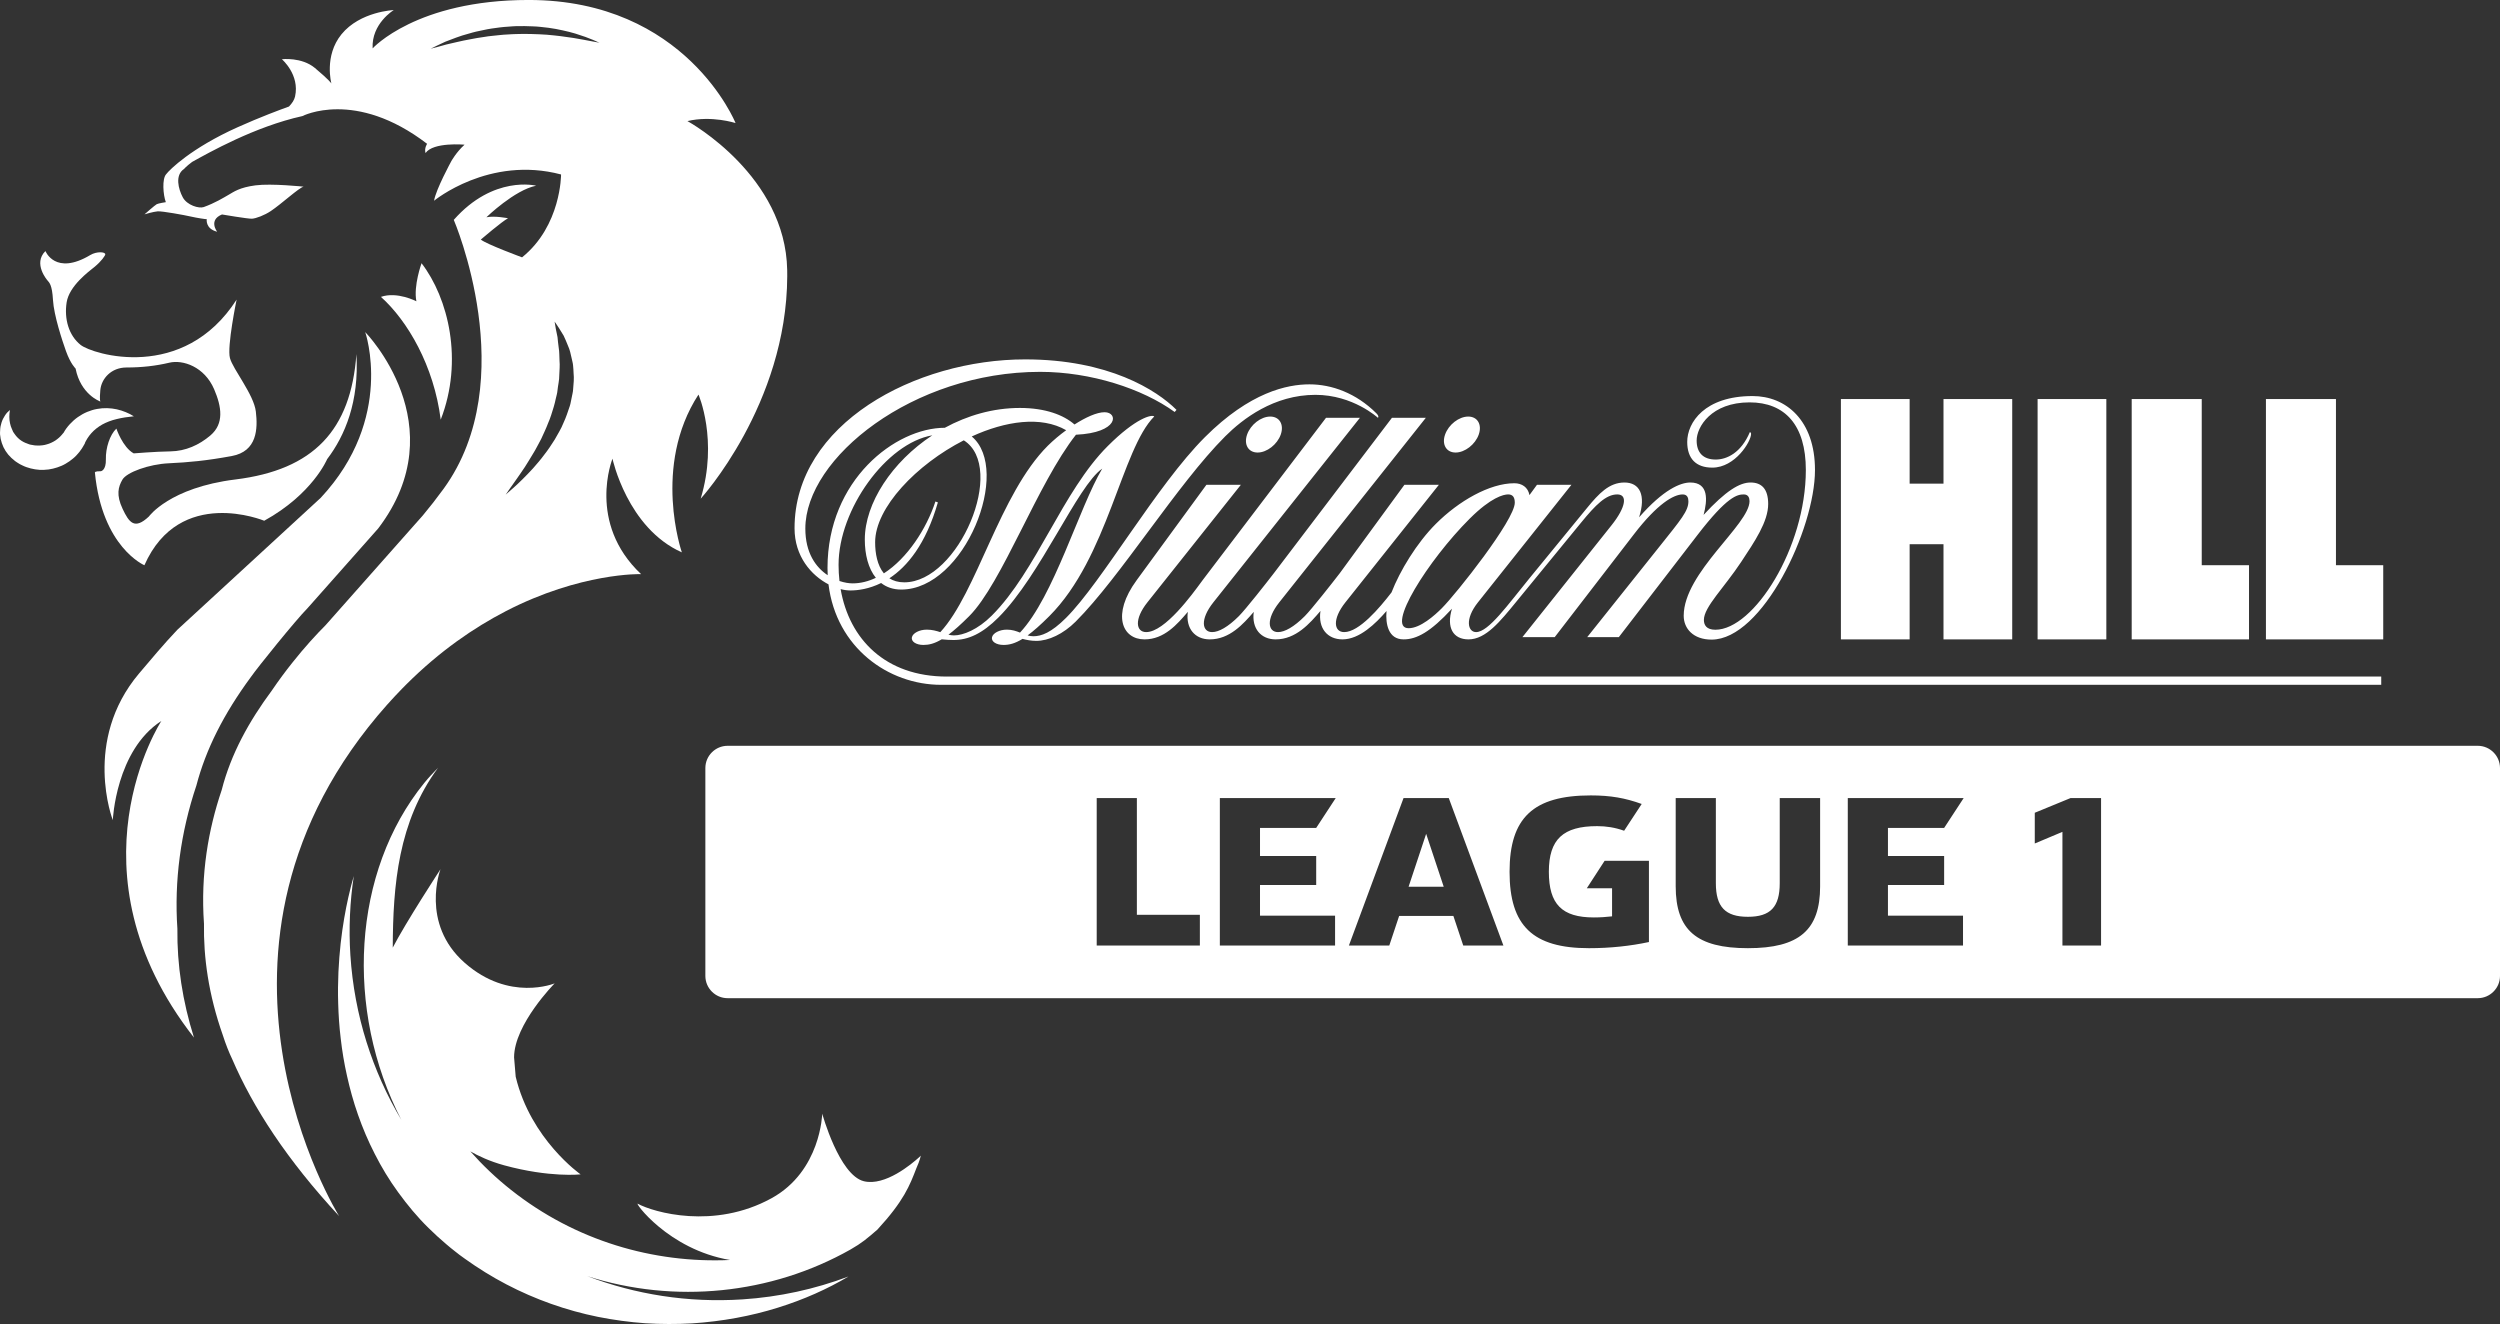
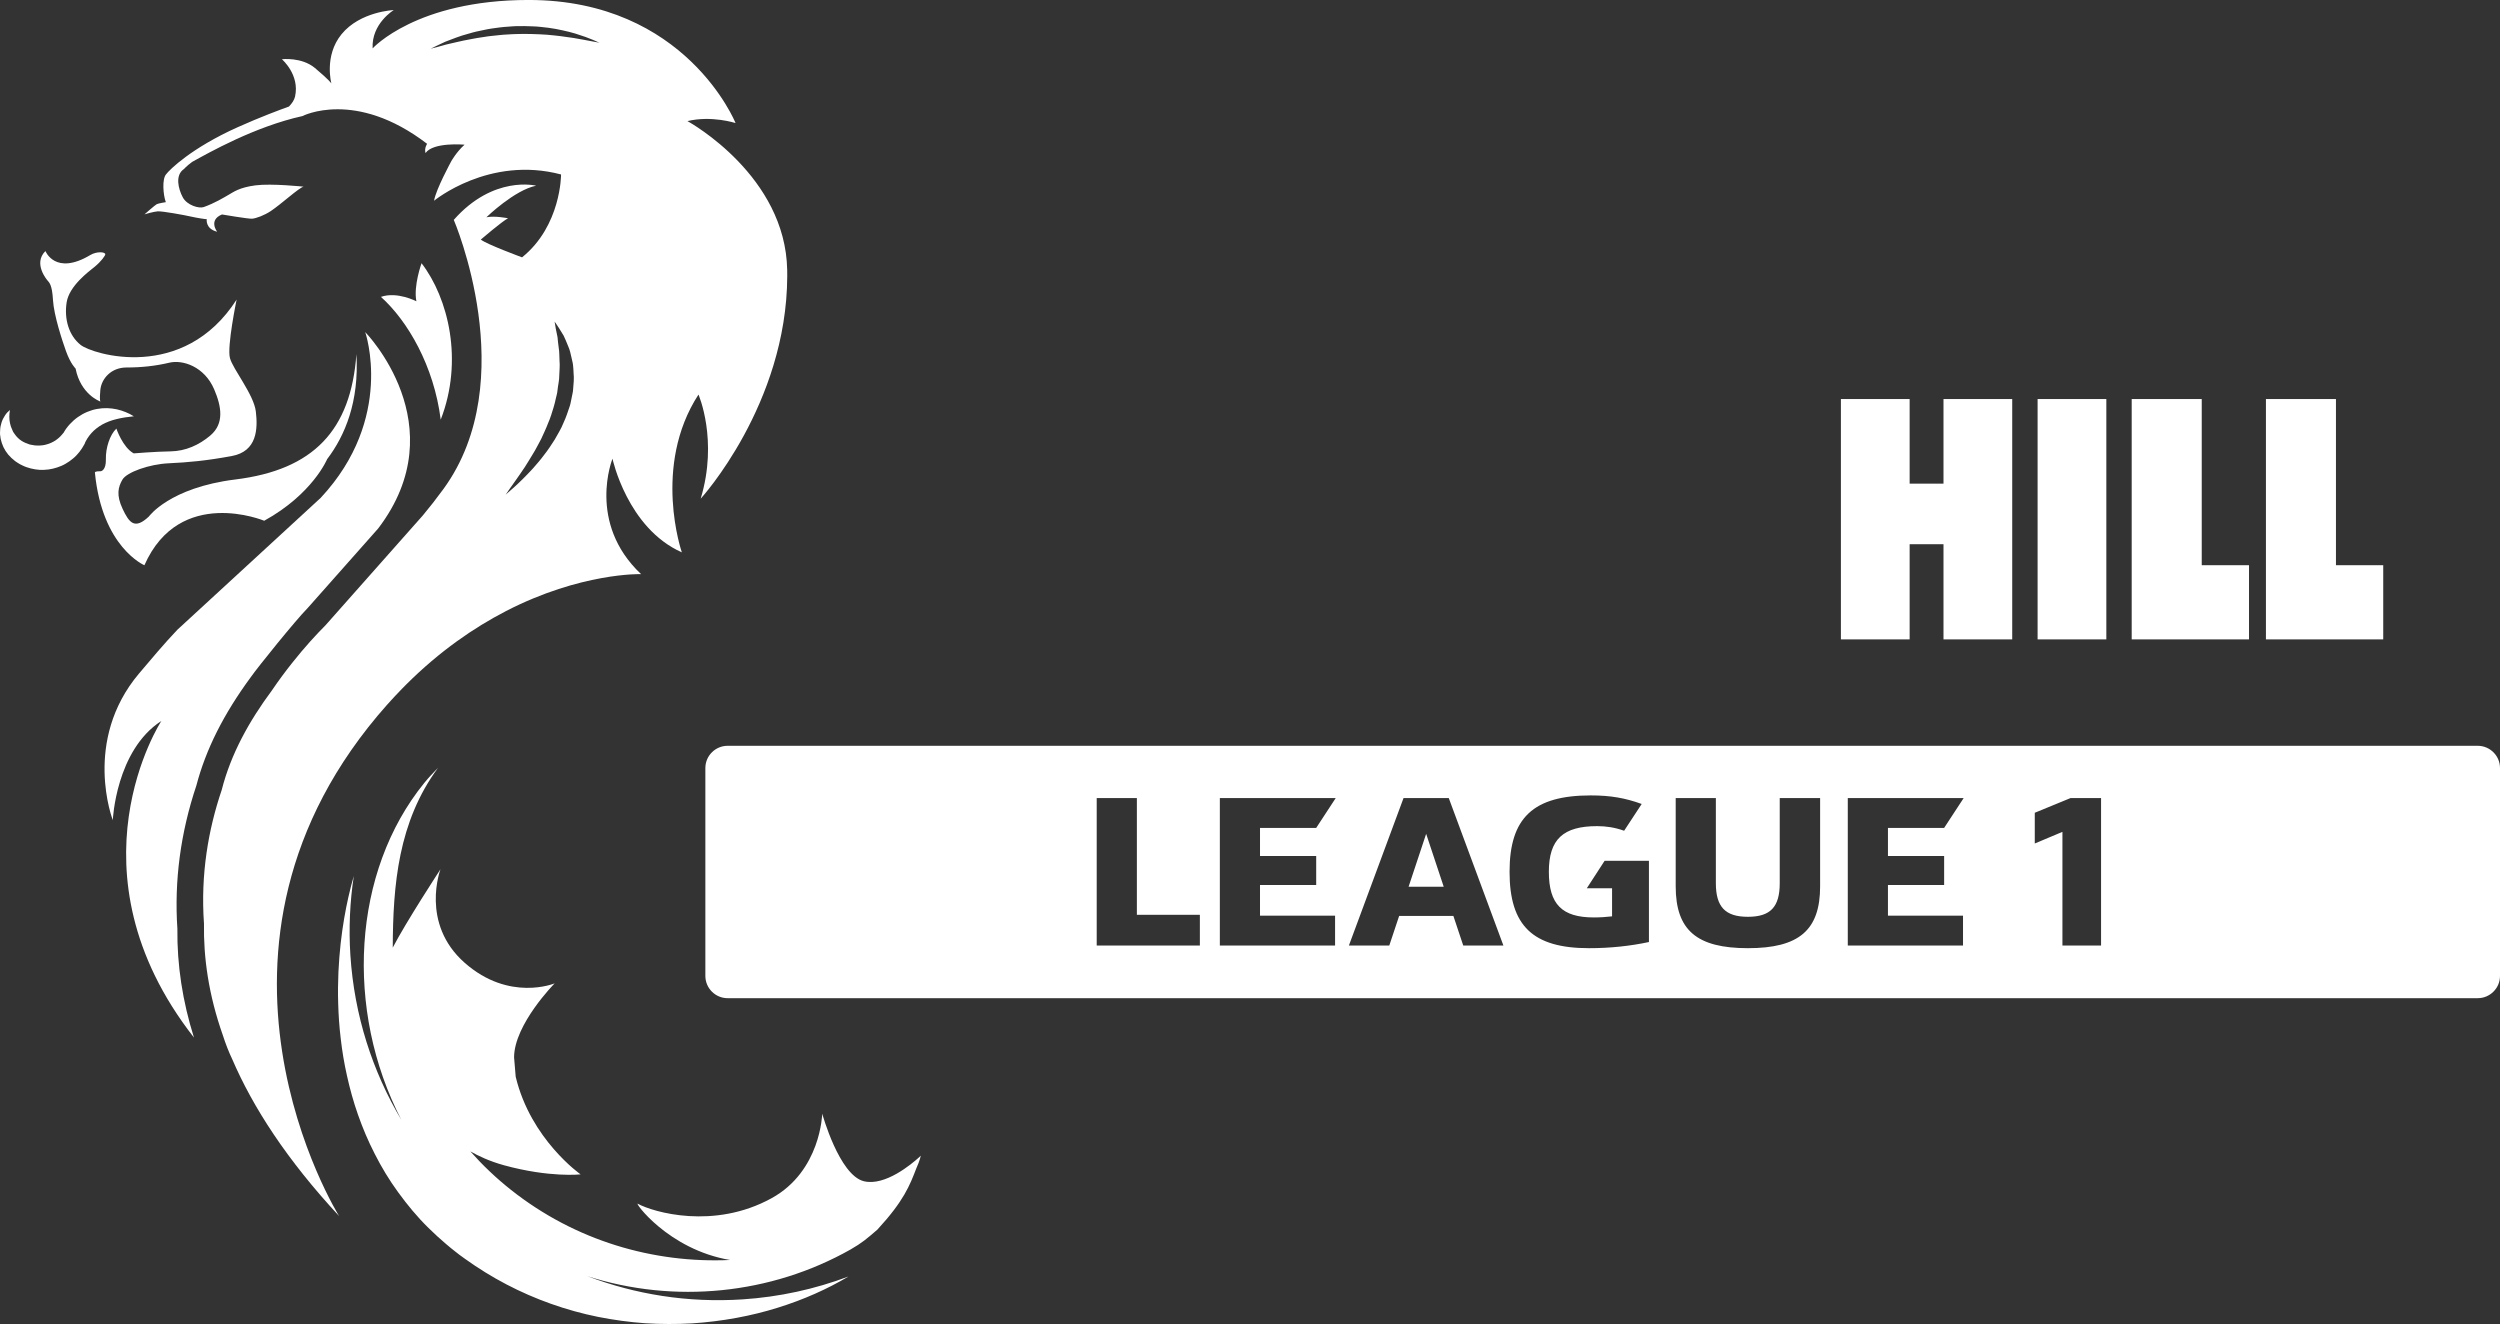
<svg xmlns="http://www.w3.org/2000/svg" id="a" width="1031.63mm" height="546.35mm" viewBox="0 0 2924.32 1548.71">
  <rect x="0" y="0" width="2924.32" height="1548.71" fill="#333333" stroke="none" />
  <defs>
    <style>.b{fill:#fff;}</style>
  </defs>
  <polygon class="b" points="2650.52 747.91 2787.73 747.91 2787.73 661.14 2732.43 661.14 2732.43 466.77 2650.52 466.77 2650.52 747.91" />
  <rect class="b" x="2383.44" y="466.77" width="80.4" height="281.14" />
  <polygon class="b" points="2493.51 747.91 2630.73 747.91 2630.73 661.14 2575.43 661.14 2575.43 466.77 2493.51 466.77 2493.51 747.91" />
  <polygon class="b" points="2273.36 466.77 2273.36 565.73 2233.75 565.73 2233.75 466.77 2153.36 466.77 2153.36 747.91 2233.75 747.91 2233.75 636.58 2273.36 636.58 2273.36 747.91 2353.75 747.91 2353.75 466.77 2273.36 466.77" />
-   <path class="b" d="M1641.76,747.9c15.21,0,31.4-8.47,56.65-35.9-6.72,21.98,1.2,35.9,19.37,35.9,20.35,0,37.37-21.47,55.58-43.7l76.44-93.3c16.55-20.19,28.74-32.57,41.95-32.57,12.35,0,10.16,14.86-6.59,35.95-14.56,18.32-104.38,131.01-104.38,131.01h37.8l92.57-120.2c27.73-36.11,46.74-46.75,57.11-46.75,5.45,0,6.72,3.99,6.72,8.09,0,11.19-8.41,21.02-34.11,53.22l-84.3,105.64h36.99l92.15-119.66c34.74-45.11,46.45-47.3,54.07-47.3,5.29,0,6.69,4.11,6.69,7.88,0,27.4-76.99,83.39-76.99,134.09,0,15.01,11.31,27.86,32.6,27.86,59.43,0,120.96-129.12,120.96-198.4,0-58.01-33.9-86.49-73.02-86.49-56.09,0-76.43,30.97-76.43,53.63,0,19.66,10.33,30.09,29.36,30.09,26.76,0,45.33-30.57,45.33-39.4,0-1.45-.55-1.73-1.42-2.14-10.21,24.15-26.87,32.09-39.95,32.09-14.61,0-22.3-8-22.3-22.21,0-16,17.21-44.67,61.91-44.67,41.34,0,65.82,26.48,65.82,79.09,0,91.27-61,186.87-105.82,186.87-10.48,0-13.44-5.55-13.44-11.49,0-15.09,23.74-37.71,43.7-67.94,15.74-23.83,31.51-46.93,31.51-67.69,0-17.65-7.74-25.1-20.59-25.1s-28.84,9.6-54.96,37.87c4.53-17.01,6.19-37.87-15.55-37.87-11.43,0-31.32,8.09-59.92,40.72,8.32-26.19.69-40.72-17.14-40.72s-29.93,12.92-43.6,29.61l-67.61,82.57c-24.9,30.4-47.67,62.8-62.32,62.8-9.47,0-13.66-14.86,2.24-34.84l109.33-137.49h-40.31l-8.82,12.08c-1.72-9.33-8.97-13.87-17.65-13.87-28.95,0-65.05,20.73-91.85,47.53-22.45,22.45-42.09,55.06-51.84,80.15-14.19,18.48-38.02,46.44-55.39,46.44-11.84,0-14.43-14.86,1.47-34.84l109.33-137.49h-40.31s-45.74,62.65-75.81,103.7v-.02c-8,10.45-32.99,42.21-40.74,49.96-12.73,12.73-23.57,18.69-31.3,18.69-11.84,0-14.43-14.86,1.47-34.84,14.16-17.81,171.4-215.81,171.4-215.81h-39.65s-101.26,133.26-138.28,182h0c-8,10.45-32.99,42.21-40.74,49.96-12.73,12.73-23.57,18.69-31.3,18.69-11.84,0-14.43-14.86,1.47-34.84,14.16-17.81,171.4-215.81,171.4-215.81h-39.67s-113.64,149.54-144.17,189.73h0l-.17.23-.11.15-.56.76c-.34.46-.68.92-1.02,1.38-10.07,13.71-42.36,58.41-64.33,58.41-11.84,0-14.43-14.86,1.47-34.84l109.33-137.49h-40.31s-52.11,71.33-81.62,111.64c-29.52,40.31-17.01,69.21,9.17,69.21,23.13,0,38.36-17.76,50.69-32.21-2.63,19.71,8.57,32.21,25.63,32.21,23.11,0,39.09-17.73,51.48-32.17-2.61,19.69,8.58,32.17,25.63,32.17,23.69,0,39.9-18.64,52.42-33.27-3.05,20.46,8.32,33.27,25.74,33.27,19.93,0,38.88-18.57,51.52-33.19-1.31,15.31,2.15,33.18,19.89,33.18ZM1719.06,606.78c25.08-25.08,39.77-28.46,45.04-28.46s7.79,3.15,7.79,9.7c0,20.17-68.32,106.41-85.38,123.46-8.54,8.54-25.14,23.36-38.82,23.36-27.24,0,22.62-79.32,71.36-128.06ZM1498.14,508.3c4.08-11.62-1.42-21.04-12.29-21.04s-23,9.42-27.08,21.04c-4.08,11.62,1.42,21.04,12.29,21.04s22.99-9.42,27.08-21.04ZM1702.65,529.34c10.87,0,23-9.42,27.08-21.04,4.08-11.62-1.42-21.04-12.29-21.04s-23,9.42-27.08,21.04c-4.08,11.62,1.41,21.04,12.29,21.04h0ZM1107.56,791.4c-71.76,0-114.1-43.65-124.26-102.29,3.71.99,7.53,1.52,11.37,1.57,8.99,0,21.94-1.77,36-8.71,6.2,4.85,13.99,7.65,23.51,7.65,74.54,0,129.52-139.85,82.5-179.08,39.4-18.08,81.06-24.25,110.47-7.31-7.6,5.5-14.78,11.56-21.47,18.13-56.54,56.53-82.93,171.8-125.77,218.08-4.64-1.52-9.7-2.94-15.86-2.94-8.52,0-16.3,4.01-17.38,8.95-1.08,4.94,4.95,8.95,13.48,8.95,6.4,0,12.93-1.52,21.4-6.59,4.58.53,9.18.8,13.79.81,17.33,0,33.69-7.45,52.64-26.41,49.52-49.52,92.3-154,121.34-174.05-27.29,45.99-56.47,149.57-96.19,191.8-4.45-1.79-9.24-3.47-15.37-3.47-8.52,0-16.3,4.01-17.38,8.95s4.95,8.95,13.48,8.95c6.6,0,13.33-1.61,22.22-7.09,4.75,1.29,10.39,2.36,16.08,2.36,14.35,0,31.62-8.08,46.09-22.55,52.47-52.47,118.73-160.5,174.91-216.69,20.44-20.44,56.92-48.57,105.58-48.57,43.92,0,73.07,26.86,73.07,26.86,1.04-1.04.63-2.81-1.75-5.19-23.81-23.81-52.44-33.94-78.34-33.94s-69.5,8.98-122.33,61.81c-56.38,56.35-120.32,169.28-162.32,211.27-17.62,17.62-29.07,21.58-38.34,21.58-2.27-.01-4.53-.34-6.71-.97,6.94-5.08,15.15-12.31,25.33-22.48,68.86-68.86,84.45-195.27,122.81-233.64-2.67-2.67-21.41,1.64-54.43,34.67-53.08,53.06-83.26,145.94-135.58,198.26-16.38,16.38-33.52,23.17-44.3,23.17-2.16-.02-4.31-.3-6.4-.83,6.7-5.03,14.56-12.01,24.19-21.64,38.63-38.63,79.92-155.19,124.95-212.27,50.39-2.32,49.65-26.33,33.47-26.33-9.1,0-22.25,6.07-35.18,14.35-12.7-11.16-34.19-19.35-63.88-19.35-31.47,0-61.54,8.87-87.84,23.2h0c-57.62,0-137.2,60.92-137.2,163.9,0,2.9.08,5.75.23,8.57-13.86-9.2-26.16-26.04-26.16-54.58,0-82.66,126.01-183.31,274.63-183.31,59.37,0,119.84,19.72,157.39,46.96l2.14-2.49c-23.11-23.11-79.44-59.05-177.02-59.05-128.33,0-269.76,75.36-269.76,197.47,0,33.12,19.64,55.19,39.72,65.69,9.04,73.77,69.75,117.51,131.74,117.51h1684.53v-9.69h-1677.84ZM1127.37,515.05c50.54,31.9-5.9,166.12-69.62,166.12-7.11,0-12.85-1.75-17.44-4.73,20.86-13.69,42.69-39.83,56.76-88.79l-2.88-1.04c-10.53,32.14-32.98,66.53-60.31,84.05-7.66-9.28-10.21-23.33-10.21-36.39,0-40.52,48.42-90.98,103.71-119.22h-.01ZM980.9,660.53c0-64.69,56-142.19,109.64-151.33-47.14,31.02-78.95,79.47-78.95,121.86,0,17.62,4.09,33.9,12.92,44.82-8.71,4.14-17.81,6.5-27.1,6.5-4.27,0-9.69-.82-15.46-2.76-.71-6.34-1.06-12.71-1.06-19.09Z" />
  <path class="b" d="M168.92,661.16c41.18-93.19,140.14-52.03,140.14-52.03,56.55-31.18,73.52-71.86,73.6-72.04,21.03-27.68,37.55-67.39,34.24-122.92-6.43,89.25-50.31,135.43-141.56,146.68-77.04,9.53-101.16,43.29-101.16,43.29-16.79,15.88-23.16,7.22-30.81-9.01-7.6-16.23-5.14-25.53-.16-34.11,4.97-8.55,31.06-18.07,54.37-19.12,23.29-1.09,43.49-2.96,73.44-8.45,29.94-5.48,30.6-32.05,28.25-52.01-2.35-19.96-26.73-49.33-30.3-62.58-3.64-13.29,7.8-68.41,7.8-68.41-62.24,97.07-168.72,64.03-182.48,52.99-13.82-11.01-19.34-30.25-16.36-49.69,3.01-19.46,26.13-36.27,32.51-41.47,8.13-6.57,12.8-13.47,12.71-14.85-.17-2.93-10.08-3.55-17.48.86-41.13,24.57-52.55-4.63-52.55-4.63-14.93,14.79,2.46,34.43,2.46,34.43,2.03,2.45,5.39,4.92,6.39,22.8,1.01,17.9,10.93,47.93,15.19,59.77,5.39,15.07,11.25,20.43,11.25,20.43,5.92,30.19,28.24,38.34,29.11,38.65-.22-.12-1.25-1.34-.18-13.38,1.22-13.41,12.69-26.51,30.63-26.5,17.9.01,34.35-1.86,50.1-5.61,15.75-3.75,41.07,4.59,52.42,31.09,8.84,20.61,11.81,40.22-4.39,54.01-13.21,11.22-29.08,18.37-46.61,18.63-17.51.25-43.1,2.35-43.1,2.35-12.91-7.07-20.26-28.98-20.26-28.98-7.66,7.18-12.64,22.72-12.28,35.91.35,13.13-5.85,13.94-5.85,13.94-7.44-.1-7,1.48-7,1.48,8.45,87.62,57.91,108.51,57.91,108.51Z" />
  <path class="b" d="M293.7,791.6c7.03-10.23,52.05-66.07,65.94-80.09l82.74-93.36c91.92-120.73-15.18-229.7-15.18-229.7,0,0,34.93,100.59-52.03,193.85l-167.68,154.3c-15.65,16.52-30.25,33.88-44.77,51.1-66.72,79.02-30.78,171.64-30.78,171.64,0,0,3.54-81.72,56.82-116.02,0,0-114.52,175.15,38.12,370.37-13.34-42.33-19.9-85.09-19.39-127.31-3.78-55.98,3.7-112.32,22.21-167.52,11.03-42.19,31.95-83.81,63.99-127.26Z" />
  <path class="b" d="M136.52,490.18c3.1-.77,6.34-1.4,9.69-1.94,3.35-.43,6.79-.84,10.34-1.29-3.01-1.88-6.19-3.56-9.53-4.88-3.35-1.32-6.84-2.56-10.47-3.29-7.25-1.55-15.08-1.92-22.93-.43-3.95.68-7.83,1.9-11.64,3.47-3.81,1.58-7.41,3.65-10.85,6.02-3.43,2.39-6.56,5.2-9.46,8.33-1.45,1.54-2.8,3.21-4.08,4.94-1.33,1.96-2.32,3.29-3.86,6.31l.78-1.53c-1.21,1.46-2.26,2.94-3.58,4.23-1.27,1.33-2.62,2.53-4.06,3.6-1.39,1.17-2.94,2.1-4.5,2.95-1.59.86-3.22,1.62-4.91,2.25-1.7.67-3.46,1.05-5.22,1.52-1.79.34-3.59.61-5.41.67-1.83.02-3.69.16-5.54-.08-.94-.01-1.85-.25-2.76-.42-1.03-.1-1.83-.29-2.53-.41-.73-.2-1.42-.2-2.84-.84l-1.88-.74-.94-.39h-.06s-.02-.03-.02-.03c-.36-.19.1.08.36.22l-.07-.03-.31-.12c-1.71-.67-3.28-1.54-4.9-2.53l-2.32-1.64-2.18-1.95-2.05-2.21-1.86-2.49-1.59-2.33c-.53-1.01-1.01-2.46-1.57-3.66-.75-1.47-1.61-4.13-2.04-6.3-1.09-4.78-1.05-9.84-.15-15.57-2.13,1.75-4.26,3.91-5.83,6.49-1.61,2.46-3.05,5.23-3.96,8.2-1,3.07-1.56,5.81-1.66,9.64-.06,1.4-.19,2.63-.09,4.18.2,1.74.43,3.6.75,5.3.7,3.29,1.83,6.48,3.22,9.62l2.53,4.54,3.09,4.21c2.31,2.69,4.88,5.16,7.72,7.32l.53.39.26.25.14.07.6.36.05.05.81.57,1.71,1.08c.89.66,2.7,1.6,4.44,2.42,3.6,1.81,6.57,2.74,10.03,3.66,3.39.87,6.86,1.42,10.36,1.65,3.51.16,7.03,0,10.52-.43,3.5-.48,6.93-1.33,10.28-2.44,3.32-1.12,6.63-2.45,9.66-4.29,3.04-1.77,6.02-3.75,8.68-6.08,2.77-2.19,5.13-4.87,7.34-7.56,2.24-2.75,4.09-5.72,5.75-8.78l.82-1.49-.05-.03c-.11-.04.61-1.63,1.11-2.5l1.85-3.2c1.35-2.17,2.96-4.2,4.67-6.14,3.48-3.91,7.74-7.22,12.69-10.07,4.96-2.7,10.65-4.92,16.9-6.38Z" />
  <path class="b" d="M445.57,347.26c31.3,28.12,61.99,80.66,69.95,143.64,26.8-69.03,8.99-142.09-22.43-183.02,0,0-9.65,26.58-6.02,44.56,0,0-22.54-11.81-41.51-5.17Z" />
  <path class="b" d="M1074.96,1353.82c-8.27,7.52-39.64,33.98-64.45,27.9-28.96-7.13-48.72-79.02-48.72-79.02,0,0-1.54,67.2-59.33,98.92-67.36,37.05-138.08,16.37-156.28,6.51-5.4-3.62,35.05,53.5,107.82,65.71-89.7,4.11-181.16-22.55-256.17-81.93-17.6-13.91-33.42-29.05-47.7-45.14,9.37,5.34,22.57,11.63,39.53,16.3,53.52,14.67,89.49,10.63,89.49,10.63,0,0-58.36-40.78-75.9-114.16h-.02c-.71-8.88-1.39-16.39-1.9-22.76.13-38.65,47.49-86.53,47.49-86.53,0,0-52.99,22.08-105.29-24.06-52.34-46.13-28.26-109.45-28.26-109.45,0,0-40.78,62.44-55.85,91.74.26-73.26,6.38-147.25,53.08-210.49-5.56,5.8-11.11,11.51-16.19,17.8-84.36,103.81-93.37,265.53-26.83,394.16-33.82-56.78-55.07-122.2-59.63-192.67-2.04-31.53-.55-62.5,4-92.56-2.03,6.85-4.23,15.13-6.44,25.09-3.29,14.67-6.58,32.67-8.92,53.61-2.27,20.89-3.72,44.7-2.89,70.82.39,13.07,1.25,26.64,2.97,40.74,1.61,14.12,4,28.73,7.35,43.58,3.3,14.84,7.46,30.1,12.85,45.4,5.36,15.31,11.83,30.74,19.69,45.99,7.75,15.27,16.79,30.34,27.39,44.84,10.55,14.48,22.19,28.67,35.47,41.66,6.63,6.47,13.45,12.85,20.64,18.88,3.58,3.07,7.22,6.05,10.93,8.9l2.82,2.2,1.39,1.11,1.66,1.21,5.31,3.84c15.33,10.99,31.51,21.02,48.31,29.79,33.64,17.63,70.12,30.5,107.06,37.99,18.44,3.67,37.06,6.18,55.39,7.47,18.46,1.15,36.64,1.14,54.43.18,35.59-2.31,69.54-8.66,100.32-18.3,30.79-9.52,58.63-22.14,82.54-36.31,0-.01,0-.1.04-.13-38.81,14.59-80.4,23.86-123.85,26.66-63.81,4.13-125.28-5.83-181.36-27.2,102.24,32.72,214.87,21.38,307.84-31.11,13.41-7.64,19.4-12.84,31.31-23.13l.11-.07c31.1-33.76,37.93-51.72,45.72-71.96,4.08-9,5.18-14.67,5.18-14.67l-2.13,2.04Z" />
  <path class="b" d="M453.24,823.91c1.31-1.47,2.62-2.92,3.93-4.36.38-.42.76-.83,1.13-1.24.99-1.09,1.99-2.17,2.98-3.24.36-.38.71-.77,1.07-1.15,2.69-2.88,5.39-5.7,8.08-8.46.23-.23.46-.47.69-.7,1.21-1.23,2.41-2.45,3.62-3.66.17-.17.35-.35.52-.52,39.39-39.25,79.41-66.54,116.26-85.58-.02,0-.06.02-.1.02,88.27-45.57,158.44-43.47,158.44-43.47-63.58-59.98-33.42-134.99-33.42-134.99,0,0,17.35,81.2,81.12,109.54.01.02.02.04.04.06,0,0,0-.03-.02-.05,0,0,0,0,0,0,0,0-34.97-100.81,19.45-184.56,0,0,23.33,53.17,2.61,121.65,0,0,.09-.1.24-.27-.15.25-.24.39-.24.39,0,0,100.67-110.1,101.22-260.24,0-2.39,0-4.79-.05-7.21-1.91-109.76-112.69-172.01-116.68-174.22,28.2-6.77,56.23,2.29,56.23,2.29,0,0-.06-.06-.18-.16.11.03.18.06.18.06,0,0-58.01-143.86-242.04-143.86-131.36,0-182.44,56.63-182.44,56.63-1.59-28.95,24.72-44.84,24.72-44.84,0,0-39.36,1.59-61.15,28.34-20.63,25.34-11.8,57.56-11.8,57.56,0,0-1.85-3.5-19.24-18.1-15.6-13.06-38.7-10.29-38.7-10.29,0,0,21.17,18,15.42,43.68-.89,3.94-3.44,7.87-7.13,11.67-10.31,3.69-33.19,12.16-59.92,24.15-54.58,24.48-79.98,50.04-83.59,54.88-5.15,5.28-3.67,24.46-.51,32.82,0,0-8.37,1.27-10.61,2.36-2.19,1.16-14.35,11.9-14.35,11.9,0,0,10.4-3.14,15.43-3.52,5.05-.43,31.53,4.4,38.88,6.11,7.34,1.67,17.06,3.12,18.53,3.06,0,0-1.97,11.13,12.14,14.68,0,0-10.55-13.57,5.66-20.2,0,0,30.19,5.14,34.93,4.96,4.71-.18,14.93-4.07,22.21-8.98,12.42-8.3,33.23-27.52,38.36-28.5,0,0-37.51-3.99-56.31-1.54-18.77,2.47-25.4,7.6-31.48,11.08-6.07,3.48-15.92,9.6-29.06,14.32-5.48,1.96-19.6-2.05-24.59-11.56-5.01-9.49-9.32-25.69,1.49-32.96,0,0,2.59-3.09,9.54-8.3,18.71-10.32,72.93-41.2,128.98-53.61,0,0,61.74-32.05,145.88,32.45,0,0-3.52,5.05-1.84,10.8,8.99-13.12,45.66-9.81,45.66-9.81-9.77,8.8-15.6,19.46-15.6,19.46,0,0-18.13,33.26-20.07,46.12,0,0,64.19-53.05,148.55-30.73,0,0,.23,59.97-45.63,96.94,0,0-42.01-15.49-48.25-20.81,0,0,25.16-21.53,31.83-24.9,0,0-15.31-3.17-25.28-1.18,0,0,32.88-31.9,58.16-36.91,0,0-49.84-12.72-96.34,39.96,0,0,80.55,187.08-11.85,314.5-8.21,11.29-16.16,21.41-24.25,31.12l-113.77,128.41c-10.55,10.58-24.33,25.47-39.2,44.23l-.07.08v.02c-7.69,9.64-15.63,20.3-23.57,32-26.74,36.08-47.97,74.27-58.77,116.58-15.65,46.18-24.79,98.59-20.73,156.02.02.05.02.07.02.08-.66,39.54,5.28,83.13,22,130.56,3.5,10.9,7.23,20.22,11.05,28.21,24.22,56.21,63.69,117.42,125.03,183.5,0,0-196.65-314.02,56.49-598.58ZM656.06,42.32c-5.2-.77-10.8-1.1-16.49-1.72-5.8-.32-11.72-.74-17.82-.81-6.04-.31-12.3-.07-18.46.05-3.11,0-6.22.33-9.31.47-3.09.23-6.2.25-9.23.69-6.11.8-12.16,1.04-18,2.14-5.81.9-11.47,1.64-16.78,2.82-5.33,1.09-10.43,1.89-15.03,3.11-4.62,1.15-8.95,2.09-12.77,2.96-3.72,1.09-7.03,1.95-9.74,2.7-5.46,1.45-8.64,2.21-8.64,2.21,0,0,2.85-1.46,7.96-3.88,2.53-1.24,5.63-2.7,9.27-4.33,3.64-1.46,7.81-3.05,12.42-4.71,4.56-1.82,9.67-3.24,15.1-4.76,2.7-.74,5.45-1.66,8.35-2.27,2.86-.68,5.84-1.23,8.85-1.87,6.02-1.39,12.29-2.21,18.69-3.03,3.2-.51,6.43-.6,9.7-.88,3.21-.19,6.48-.6,9.7-.65,6.51-.05,13.03-.14,19.34.25,6.38.15,12.48,1.08,18.42,1.69,5.87.88,11.56,1.77,16.75,3.04,5.3,1.05,10.11,2.48,14.6,3.71,8.8,2.69,15.89,5.35,20.77,7.41,2.38.96,4.28,1.88,5.5,2.44,1.34.56,2.04.85,2.04.85,0,0-3.1-.56-8.45-1.54-2.67-.5-5.87-1.12-9.58-1.82-3.68-.75-7.89-1.34-12.38-2.19-4.6-.63-9.51-1.43-14.77-2.07ZM597.75,569.62c2-2.81,4.42-6.21,7.16-10.15,2.89-3.92,5.62-8.35,8.99-13.13,3-4.87,6.41-10.07,9.58-15.58,3.51-5.48,6.17-11.32,9.54-17.31,2.73-6.01,5.74-12.17,8.11-18.51,2.82-6.27,4.62-12.68,6.58-19,1.1-3.2,1.58-6.37,2.38-9.52.65-3.17,1.78-6.36,1.97-9.41.58-6.14,2.26-12.36,2.14-18.17.24-5.85.82-11.57.29-16.84-.29-5.29-.1-10.47-.92-15-.69-4.59-1.03-8.87-1.43-12.66-.87-3.67-1.49-6.93-1.98-9.6-1.01-5.36-1.42-8.53-1.42-8.53,0,0,1.96,2.68,5.1,7.54,1.53,2.43,3.44,5.37,5.44,8.84,1.66,3.54,3.45,7.56,5.18,12.05,2.04,4.38,3.15,9.41,4.28,14.75.5,2.66,1.43,5.35,1.6,8.23.37,2.86.42,5.84.59,8.84.67,5.93.07,12.3-.53,18.75-.1,3.22-1.11,6.56-1.68,9.83-.8,3.29-1.11,6.61-2.23,9.94-2.25,6.69-4.39,13.38-7.5,19.95-2.55,6.62-6.74,13.05-10.13,19.27-3.94,6.22-7.86,12.19-12.29,17.78-4.07,5.61-8.76,10.86-12.9,15.66-8.69,9.51-16.69,17.27-22.65,22.6-2.86,2.65-5.43,4.72-7.03,6.15-1.59,1.44-2.47,2.19-2.47,2.19,0,0,2.25-3.23,6.21-8.97Z" />
  <polygon class="b" points="1647.67 1037.22 1688.75 1037.22 1668.21 975.35 1647.67 1037.22" />
  <path class="b" d="M2898.32,872.38H851.08c-14.3,0-26,11.7-26,26v243.21c0,14.3,11.7,26,26,26h2047.24c14.3,0,26-11.7,26-26v-243.21c0-14.3-11.7-26-26-26ZM1403.52,1106.03h-120.67v-172.53h46.98v136.59h73.69v35.94ZM1539.59,1001.28v33.89h-65.73v35.94h87.81v34.92h-134.79v-172.53h135.56l-22.85,34.92h-65.73v32.86h65.73ZM1711.6,1106.03l-11.55-34.66h-63.42l-11.55,34.66h-47.24l63.93-172.53h52.89l63.93,172.53h-46.98ZM1928.8,1101.92c-21.57,4.62-45.19,7.19-70.09,7.19-65.73,0-92.94-26.19-92.94-89.35s27.73-89.35,95-89.35c23.36,0,40.31,3.08,59.56,10.01l-20.54,31.32c-10.78-3.85-21.05-5.39-31.58-5.39-39.8,0-56.48,15.4-56.48,53.4s15.4,53.4,52.63,53.4c7.45,0,14.89-.51,21.31-1.28v-32.86h-29.53l20.8-32.09h51.86v95ZM2129.05,1036.71c0,51.35-24.65,72.4-84.47,72.4s-84.47-21.05-84.47-72.4v-103.21h46.98v99.62c0,27.73,11.04,39.28,37.48,39.28s37.23-11.55,37.23-39.28v-99.62h47.24v103.21ZM2274.11,1001.28v33.89h-65.73v35.94h87.81v34.92h-134.79v-172.53h135.56l-22.85,34.92h-65.73v32.86h65.73ZM2457.67,1106.03h-45.19v-132.99l-32.35,13.61v-35.94l41.85-17.2h35.69v172.53Z" />
</svg>